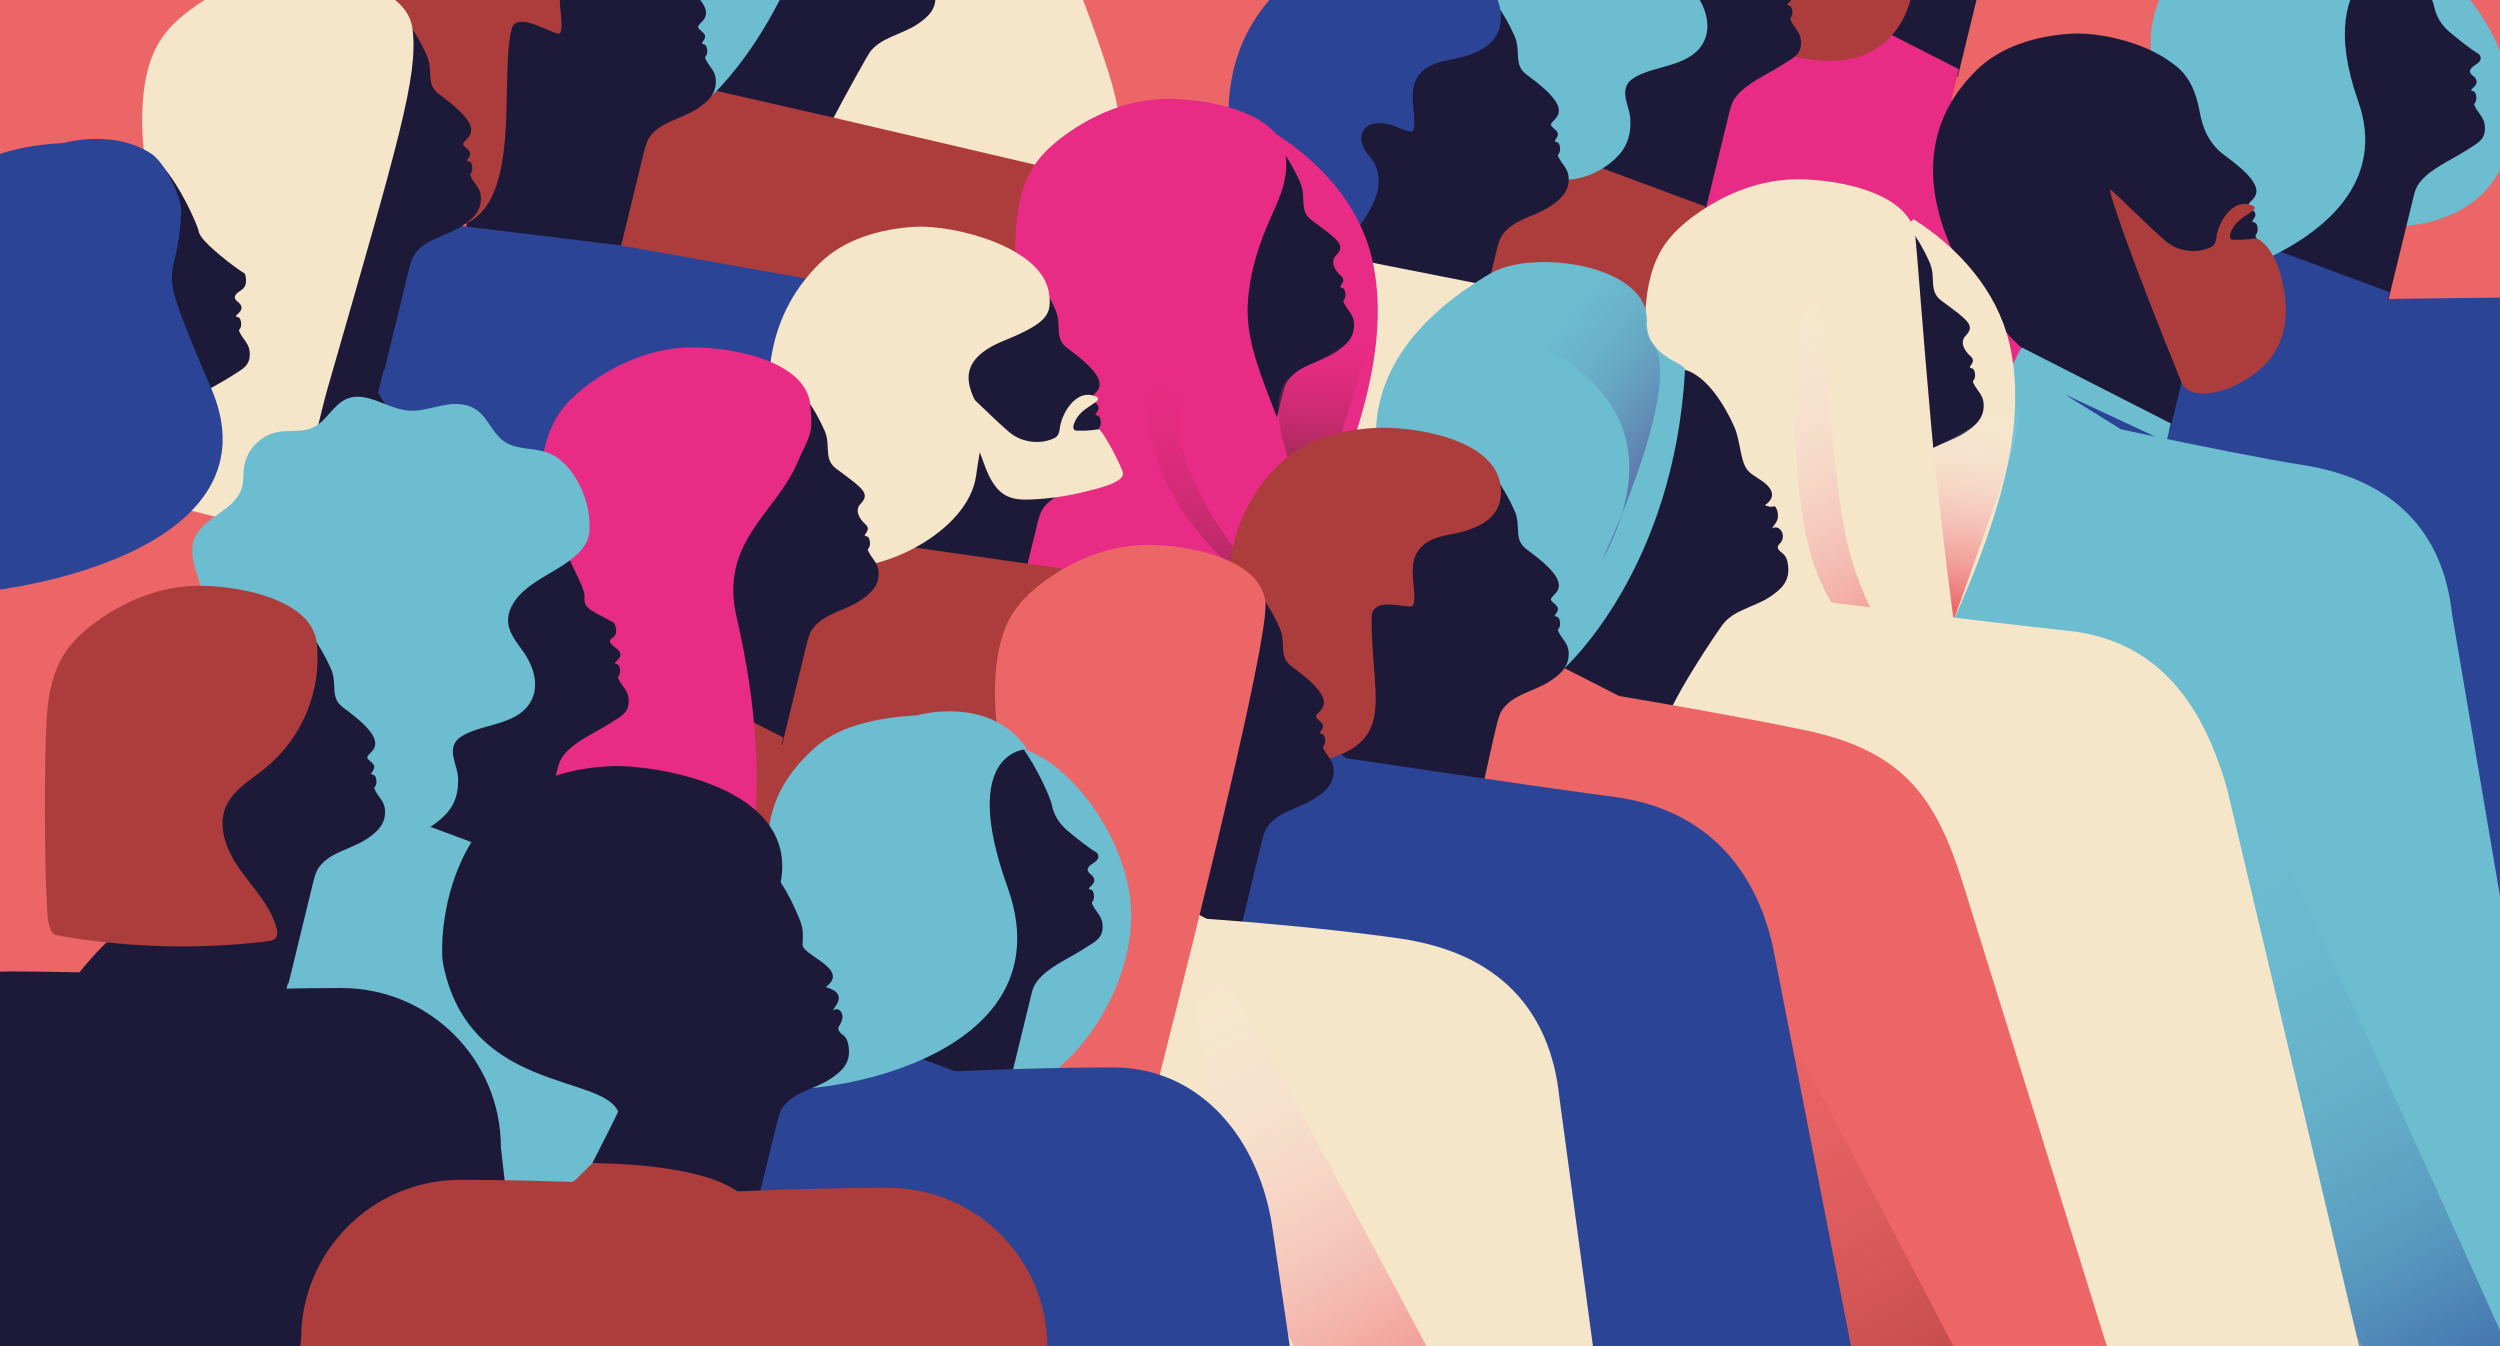
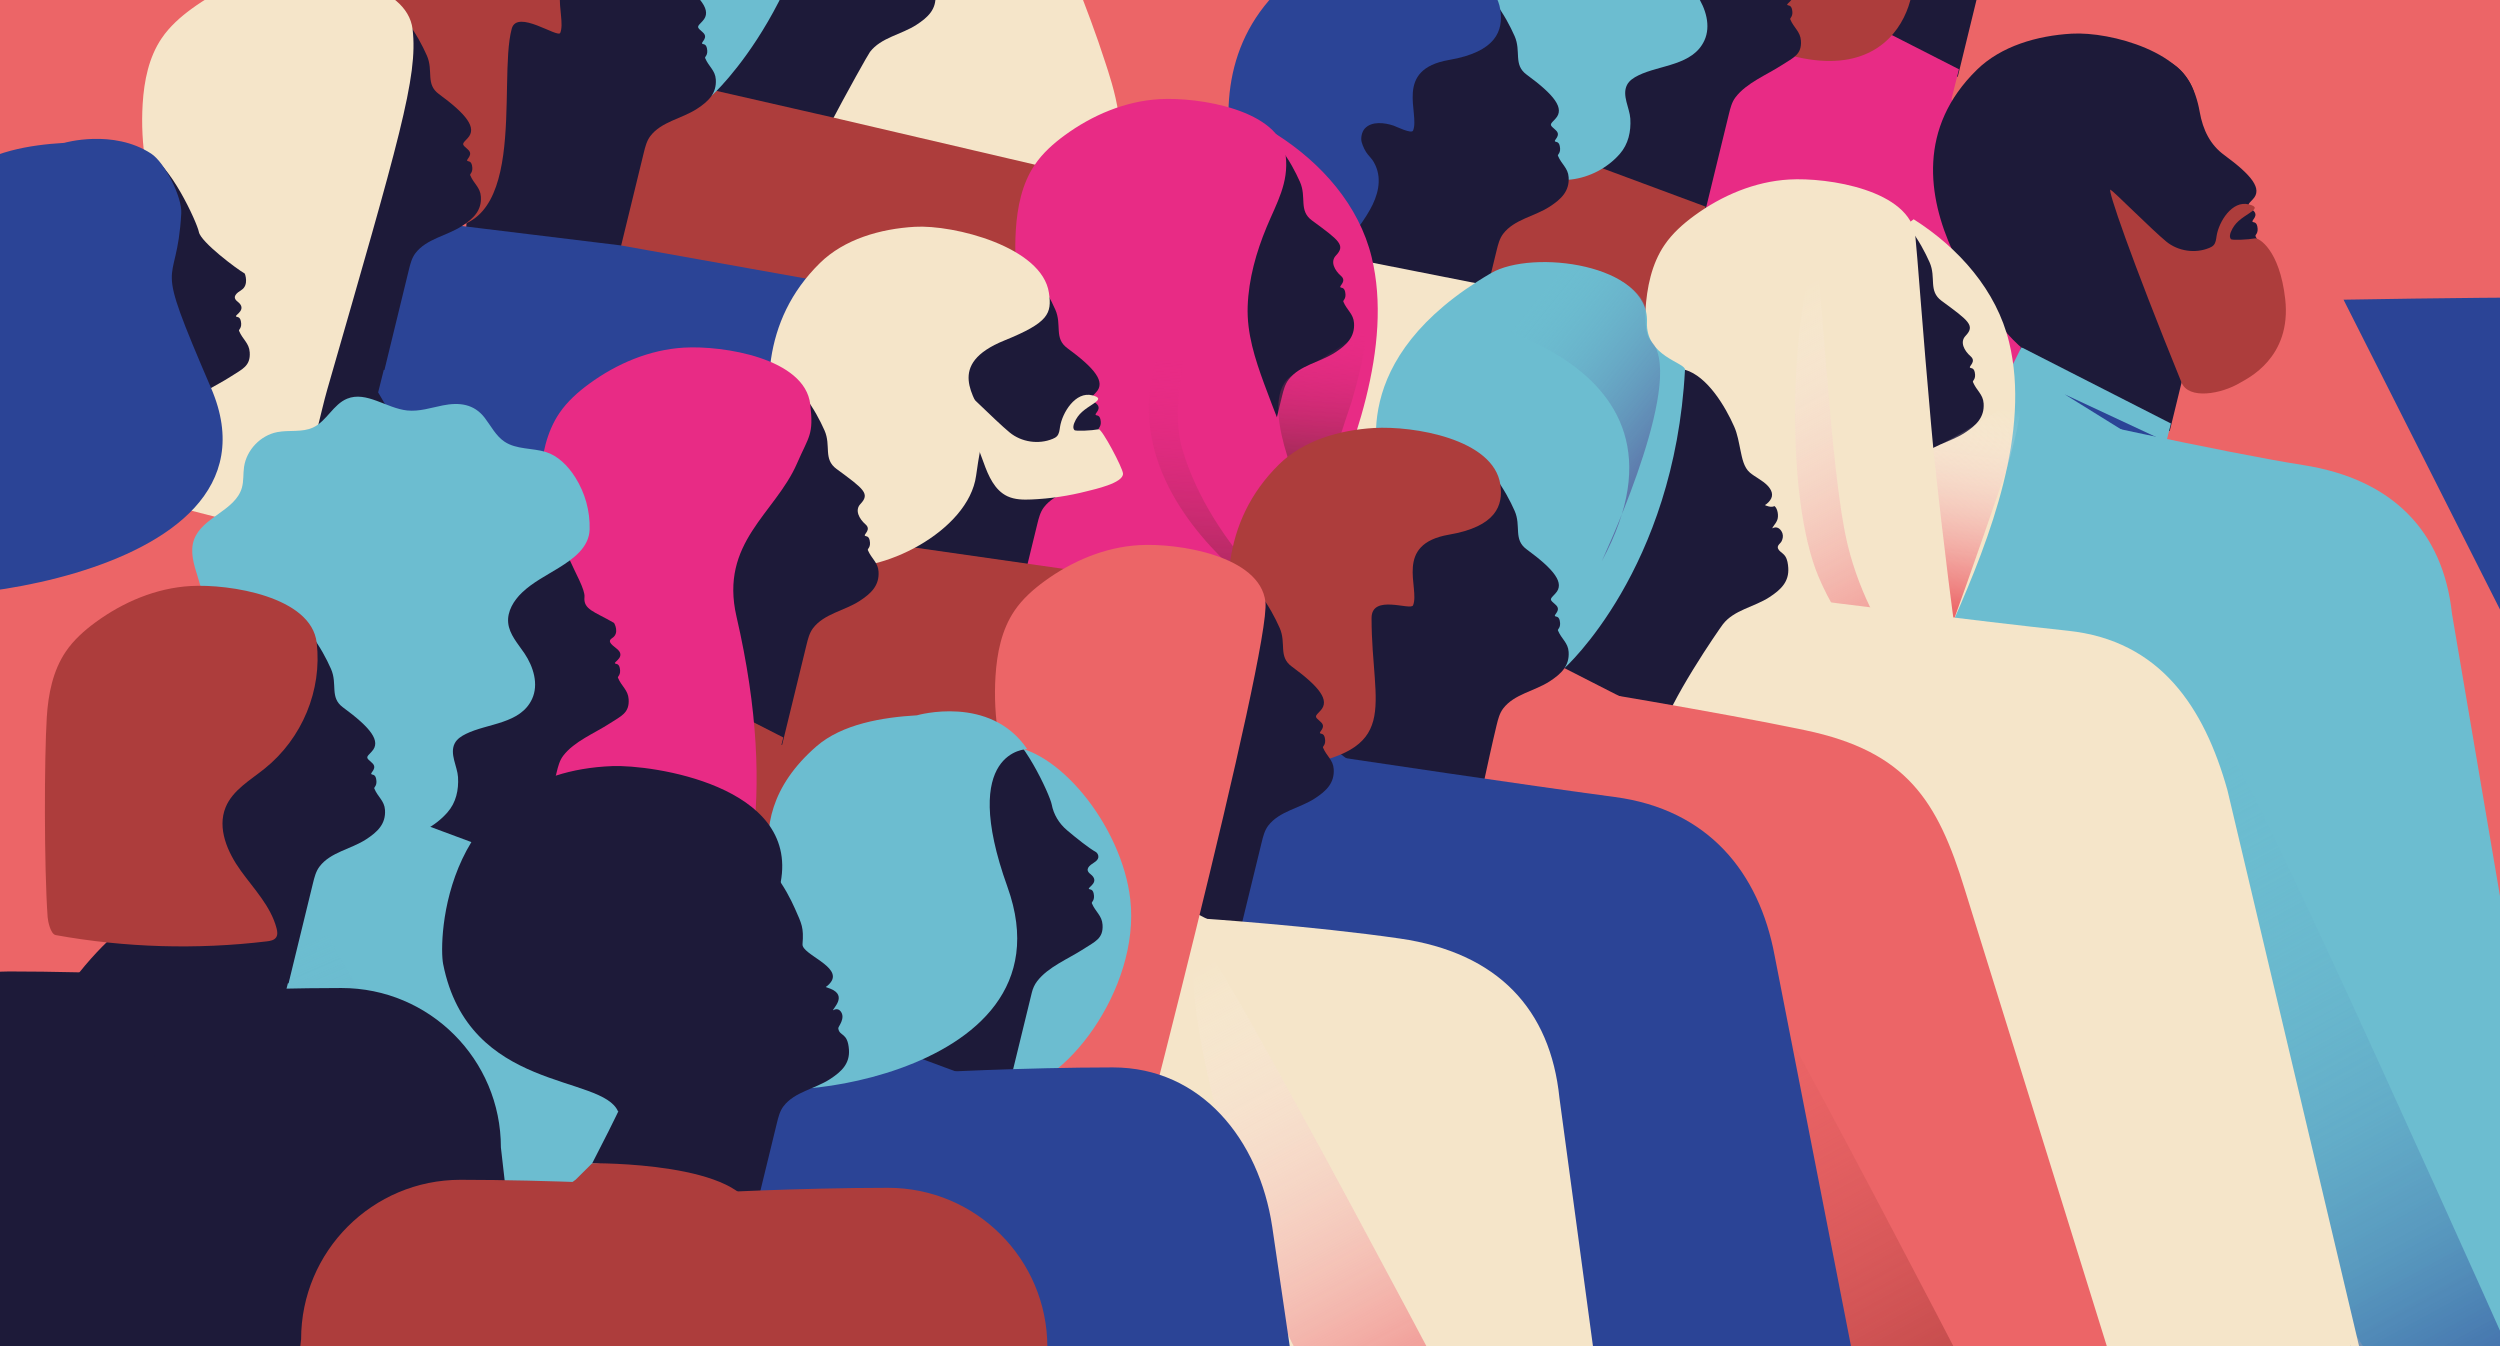
<svg xmlns="http://www.w3.org/2000/svg" xmlns:xlink="http://www.w3.org/1999/xlink" enable-background="new 0 0 2600 1400" viewBox="0 0 2600 1400">
  <clipPath id="a">
    <path d="m-3.66-4.69h2610.83v1412.01h-2610.83z" />
  </clipPath>
  <clipPath id="b">
    <path d="m-3.66-4.69h2610.83v1412.01h-2610.83z" />
  </clipPath>
  <clipPath id="c">
    <path d="m-3.66-4.69h2610.83v1412.01h-2610.83z" />
  </clipPath>
  <clipPath id="d">
    <path d="m-3.66-4.69h2610.83v1412.01h-2610.83z" />
  </clipPath>
  <clipPath id="e">
    <path d="m-3.66-4.69h2610.83v1412.01h-2610.83z" />
  </clipPath>
  <clipPath id="f">
    <path d="m-3.66-4.69h2610.83v1412.01h-2610.83z" />
  </clipPath>
  <linearGradient id="g">
    <stop offset="0" stop-color="#432918" />
    <stop offset="1" stop-color="#e82b85" stop-opacity="0" />
  </linearGradient>
  <linearGradient id="h" gradientTransform="matrix(1 0 0 -1 0 1399.276)" gradientUnits="userSpaceOnUse" x1="1362.693" x2="1377.949" xlink:href="#g" y1="843.145" y2="1059.461" />
  <linearGradient id="i" gradientTransform="matrix(1 0 0 -1 0 1399.276)" gradientUnits="userSpaceOnUse" x1="1261.84" x2="1288.208" xlink:href="#g" y1="646.086" y2="1019.949" />
  <clipPath id="j">
    <path d="m-3.66-4.69h2610.83v1412.01h-2610.83z" />
  </clipPath>
  <clipPath id="k">
-     <path d="m-3.66-4.69h2610.83v1412.01h-2610.83z" />
-   </clipPath>
+     </clipPath>
  <clipPath id="l">
    <path d="m-3.66-4.69h2610.83v1412.01h-2610.83z" />
  </clipPath>
  <clipPath id="m">
    <path d="m-3.66-4.69h2610.83v1412.01h-2610.83z" />
  </clipPath>
  <linearGradient id="n">
    <stop offset=".15" stop-color="#ec6567" />
    <stop offset=".506" stop-color="#fff" stop-opacity="0" />
  </linearGradient>
  <linearGradient id="o" gradientTransform="matrix(-.948 .317 .317 .948 -1819.74 3893.969)" gradientUnits="userSpaceOnUse" x1="-4644.831" x2="-4916.379" xlink:href="#n" y1="-1787.041" y2="-2336.625" />
  <linearGradient id="p" gradientTransform="matrix(-.574 .819 .819 .574 -868.313 3910.623)" gradientUnits="userSpaceOnUse" x1="-4203.413" x2="-4763.381" xlink:href="#n" y1="721.163" y2="-412.153" />
  <clipPath id="q">
    <path d="m-3.66-4.69h2610.83v1412.01h-2610.83z" />
  </clipPath>
  <linearGradient id="r" gradientTransform="matrix(-.703 -.712 -.712 .703 413.773 10657.105)" gradientUnits="userSpaceOnUse" x1="6227.804" x2="6521.022" y1="-8096.896" y2="-8062.781">
    <stop offset="0" stop-color="#4b267f" />
    <stop offset="1" stop-color="#6cbdd0" stop-opacity="0" />
  </linearGradient>
  <clipPath id="s">
    <path d="m-3.66-4.69h2610.83v1412.01h-2610.83z" />
  </clipPath>
  <linearGradient id="t">
    <stop offset="0" stop-color="#1d1a39" />
    <stop offset="1" stop-color="#4b267f" stop-opacity="0" />
  </linearGradient>
  <linearGradient id="u" gradientTransform="matrix(-.999 -.046 -.046 .999 5556.294 7061.676)" gradientUnits="userSpaceOnUse" x1="4211.974" x2="4581.796" xlink:href="#t" y1="-5690.211" y2="-5690.211" />
  <clipPath id="v">
    <path d="m-3.66-4.69h2610.83v1412.01h-2610.83z" />
  </clipPath>
  <clipPath id="w">
    <path d="m-3.66-4.69h2610.83v1412.01h-2610.83z" />
  </clipPath>
  <linearGradient id="x" gradientTransform="matrix(.288 .958 .958 -.288 -1893.5 -5461.265)" gradientUnits="userSpaceOnUse" x1="6814.408" x2="7371.64" y1="172.954" y2="237.787">
    <stop offset="0" stop-color="#6cbdd0" stop-opacity="0" />
    <stop offset="1" stop-color="#4b267f" />
  </linearGradient>
  <clipPath id="y">
    <path d="m-3.66-4.69h2610.83v1412.01h-2610.83z" />
  </clipPath>
  <linearGradient id="z" gradientTransform="matrix(-.948 .317 .317 .948 -1819.74 3893.969)" gradientUnits="userSpaceOnUse" x1="-3620.183" x2="-3820.95" xlink:href="#n" y1="-993.001" y2="-2202.311" />
  <clipPath id="A">
    <path d="m-3.66-4.69h2610.83v1412.01h-2610.83z" />
  </clipPath>
  <linearGradient id="B" gradientTransform="matrix(-.999 -.046 -.046 .999 5556.294 7061.676)" gradientUnits="userSpaceOnUse" x1="4480.422" x2="4945.218" xlink:href="#t" y1="-5383.343" y2="-5383.343" />
  <clipPath id="C">
    <path d="m-3.66-4.69h2610.83v1412.01h-2610.83z" />
  </clipPath>
  <clipPath id="D">
    <path d="m-3.66-4.69h2610.83v1412.01h-2610.83z" />
  </clipPath>
  <clipPath id="E">
    <path d="m-3.66-4.69h2610.83v1412.01h-2610.83z" />
  </clipPath>
  <clipPath id="F">
    <path d="m-3.66-4.69h2610.83v1412.01h-2610.83z" />
  </clipPath>
  <clipPath id="G">
    <path d="m-3.66-4.69h2610.83v1412.01h-2610.83z" />
  </clipPath>
  <clipPath id="H">
    <path d="m-3.66-4.69h2610.83v1412.01h-2610.83z" />
  </clipPath>
  <clipPath id="I">
    <path d="m-3.66-4.69h2610.83v1412.01h-2610.83z" />
  </clipPath>
  <clipPath id="J">
    <path d="m-3.66-4.69h2610.83v1412.01h-2610.83z" />
  </clipPath>
  <linearGradient id="K" gradientTransform="matrix(-.574 .819 .819 .574 -868.313 3910.623)" gradientUnits="userSpaceOnUse" x1="-3816.364" x2="-4660.404" y1="1768.808" y2="60.562">
    <stop offset=".159" stop-color="#2b4496" />
    <stop offset=".164" stop-color="#2d4898" stop-opacity=".988" />
    <stop offset=".229" stop-color="#406ba9" stop-opacity=".856" />
    <stop offset=".298" stop-color="#5089b7" stop-opacity=".716" />
    <stop offset=".37" stop-color="#5ca0c2" stop-opacity=".568" />
    <stop offset=".448" stop-color="#65b0ca" stop-opacity=".41" />
    <stop offset=".534" stop-color="#6abacf" stop-opacity=".233" />
    <stop offset=".649" stop-color="#6cbdd0" stop-opacity="0" />
  </linearGradient>
  <clipPath id="L">
    <path d="m-3.66-4.69h2610.83v1412.01h-2610.83z" />
  </clipPath>
  <clipPath id="M">
    <path d="m-3.66-4.69h2610.83v1412.01h-2610.83z" />
  </clipPath>
  <linearGradient id="N" gradientTransform="matrix(-.574 .819 .819 .574 -868.313 3910.623)" gradientUnits="userSpaceOnUse" x1="-3486.547" x2="-4262.656" y1="1279.861" y2="-290.9">
    <stop offset=".153" stop-color="#ad3d3c" />
    <stop offset=".507" stop-color="#ec6567" stop-opacity="0" />
  </linearGradient>
  <clipPath id="O">
    <path d="m-3.66-4.69h2610.83v1412.01h-2610.83z" />
  </clipPath>
  <clipPath id="P">
    <path d="m-3.66-4.69h2610.83v1412.01h-2610.83z" />
  </clipPath>
  <linearGradient id="Q" gradientTransform="matrix(-.574 .819 .819 .574 -868.313 3910.623)" gradientUnits="userSpaceOnUse" x1="-3175.645" x2="-3929.498" xlink:href="#n" y1="816.667" y2="-709.05" />
  <clipPath id="R">
    <path d="m-3.66-4.69h2610.83v1412.01h-2610.83z" />
  </clipPath>
  <clipPath id="S">
    <path d="m-3.66-4.69h2610.83v1412.01h-2610.83z" />
  </clipPath>
  <clipPath id="T">
    <path d="m-3.66-4.69h2610.83v1412.01h-2610.83z" />
  </clipPath>
  <path clip-path="url(#a)" d="m-46.58-48.84h2693.15v1497.67h-2693.15z" fill="#ec6567" />
  <g clip-path="url(#b)">
    <path d="m2080.19-247.25c7.07 16.01-1.63 29.7 12.49 40.05 28.74 21.08 40.06 35.25 29.91 45.94-6.11 6.43-6.41 5.9.27 11.75 6.05 5.3-1.51 9.97-.77 11.58.57 1.23 3.94-.34 5.06 4.97 1.58 7.49-2.52 8.65-1.89 10.16 3.74 9.01 10.5 12.64 11.12 22.32.93 14.41-7.56 22.69-19.67 30.56-15.87 10.31-36.92 13.21-48.4 28.25-3.77 4.94-5.33 11.17-6.81 17.21-8.47 34.76-16.95 69.52-25.42 104.28-51.05-6.96-102.43-11.52-153.92-13.65 33.9-108.05 67.81-216.11 101.71-324.16 6.7-21.34 15.58-57.07 45.12-48.47 23.41 6.79 42.08 38.53 51.2 59.21z" fill="#1d1a39" />
    <path d="m1869.38 17.61s-141.5 99.52-143.06 328.1v276.78h608.22l-305.01-519.36 7.77-31.1-155.5-79.3z" fill="#e82b85" />
    <path d="m1835.41-295.75c-11.74 8.6-22.79 18.44-30.97 30.49-13.46 19.82-18.31 44.28-19.8 68.2-2.64 42.43-2.85 155.35.87 207.97.26 3.62 3.41 16.01 8.47 18.73 183.41 98.45 206.27-47.77 192.44-66.95s-24.76-44.11-15.79-65.99c7.36-17.93 25.72-28.22 40.8-40.39 38.72-31.23 59.68-81.3 53.91-130.77-5.59-47.91-90.66-61.31-131.36-58.93-35.69 2.08-69.92 16.66-98.57 37.64z" fill="#ad3d3c" />
  </g>
  <g clip-path="url(#c)">
    <path d="m1119.84-322.49c7.07 16.01-1.63 29.7 12.49 40.05 28.74 21.08 35.01 25.76 24.86 36.45-6.11 6.43-1.36 15.4 5.32 21.24 6.05 5.3-1.51 9.97-.77 11.58.57 1.23 3.94-.34 5.06 4.97 1.58 7.49-2.52 8.65-1.89 10.16 3.74 9.01 10.5 12.64 11.12 22.32.93 14.41-7.56 22.69-19.67 30.56-15.87 10.31-36.92 13.21-48.4 28.25-3.77 4.94-5.33 11.17-6.81 17.21-8.47 34.76-16.95 69.52-25.42 104.28-51.05-6.98-102.43-11.54-153.91-13.67 33.9-108.05 67.81-216.11 101.71-324.16 6.7-21.34 15.58-57.07 45.12-48.47 23.4 6.81 42.07 38.55 51.19 59.23z" fill="#1d1a39" />
    <path d="m909.03-57.63s-141.5 99.52-143.06 328.1v276.78h608.22l-305-519.36 7.77-31.1-155.5-79.3z" fill="#f5e5c9" />
    <path d="m875.06-370.99c-11.74 8.6-22.79 18.44-30.97 30.49-13.46 19.82-18.31 44.28-19.8 68.2-2.64 42.43 4.46 85.43 20.59 124.77 8.6 20.96-48.11 246.87-78.92 284.87-24.04 29.65 358.35 11.23 376.62 15.54 40.73 9.61 11.85-72.56 7.2-87.11-19.36-60.5-45.27-118.68-67.16-178.26-9.59-26.11-18.2-52.66-17.19-80.81 1.02-28.39 8.9-56.3 19.76-82.41 10.41-25.01 23.1-45.78 19.81-73.99-5.59-47.91-90.66-61.31-131.36-58.93-35.7 2.08-69.93 16.66-98.58 37.64z" fill="#f5e5c9" />
    <path d="m916.65-151.58c3.45 7.82 4.77 16.33 6.52 24.64 1.65 7.81 3.38 17.71 9.79 23.12 5.79 4.88 12.94 7.92 18.25 13.4 4.21 4.35 6.79 9.91 2.79 15.34-1.06 1.44-2.28 2.78-3.71 3.87-.22.17-1.52.83-1.46 1.18.07.39 1.39.66 1.68.77 5.37 2.04 8 .22 8 .22 3.48 2.74 4.49 10.39 2.9 14.48-.91 2.33-2.41 4.38-3.91 6.38-.54.72-1.11 1.49-1.23 2.39.46-.22 1.29-.8 1.82-.8 4.12-1.28 7.61 2.41 8.76 6.11.84 2.71.31 5.45-.88 7.95-.84 1.76-2.67 2.91-3.59 4.64-1.24 2.32.41 4.55 2.15 6.08 1.91 1.67 3.93 2.97 5.3 5.17 2.17 3.49 2.75 7.83 3.02 11.85.97 14.4-7.56 22.69-19.67 30.56-15.87 10.31-36.92 13.21-48.4 28.25-3.77 4.94-82.76 146.87-91.23 181.63-51.05-6.96-56.22-120.22-107.7-122.35 46.52-89.41 80.6-167.56 114.5-275.61 6.7-21.34 15.58-57.07 45.12-48.47 23.39 6.78 42.06 38.52 51.18 59.2z" fill="#1d1a39" />
    <path d="m705.83 113.28s-141.5 99.52-143.06 328.1v276.78h608.23l-94.75-546.92-209.36-48.91-148.62-33.93z" fill="#ad3d3c" />
    <path d="m550.77-93.99c26.55 134.04 173.21 154.19 189.34 193.53 0 0 114.41-102.33 125.34-310.34.4-7.62-40.99-13.77-39.54-49.5 2.45-60.21-118.98-76.27-162.31-50.9-152.77 89.45-117.49 193.7-112.83 217.21z" fill="#6cbdd0" />
-     <path d="m688.26-64.08c7.07 16.01-1.63 29.7 12.49 40.05 28.74 21.08 40.06 35.25 29.91 45.94-6.11 6.43-6.41 5.9.27 11.75 6.05 5.3-1.51 9.97-.77 11.58.57 1.23 3.94-.34 5.06 4.97 1.58 7.49-2.52 8.65-1.89 10.16 3.74 9.01 10.5 12.64 11.12 22.32.93 14.41-7.56 22.69-19.67 30.56-15.87 10.31-36.92 13.21-48.4 28.25-3.77 4.94-5.33 11.17-6.81 17.21-8.47 34.76-16.95 69.52-25.42 104.28-51.05-6.96-107.92-21.96-159.4-24.09 15.48-293.39 73.29-205.67 107.2-313.72 6.7-21.34 15.58-57.07 45.12-48.47 23.39 6.79 42.06 38.53 51.19 59.21z" fill="#1d1a39" />
+     <path d="m688.26-64.08c7.07 16.01-1.63 29.7 12.49 40.05 28.74 21.08 40.06 35.25 29.91 45.94-6.11 6.43-6.41 5.9.27 11.75 6.05 5.3-1.51 9.97-.77 11.58.57 1.23 3.94-.34 5.06 4.97 1.58 7.49-2.52 8.65-1.89 10.16 3.74 9.01 10.5 12.64 11.12 22.32.93 14.41-7.56 22.69-19.67 30.56-15.87 10.31-36.92 13.21-48.4 28.25-3.77 4.94-5.33 11.17-6.81 17.21-8.47 34.76-16.95 69.52-25.42 104.28-51.05-6.96-107.92-21.96-159.4-24.09 15.48-293.39 73.29-205.67 107.2-313.72 6.7-21.34 15.58-57.07 45.12-48.47 23.39 6.79 42.06 38.53 51.19 59.21" fill="#1d1a39" />
    <path d="m477.44 200.78s-141.5 99.52-143.06 328.1v276.78h608.22l-59.62-507.94-237.6-42.52-164.93-20.13z" fill="#2b4496" />
    <path d="m443.48-112.58c-122.62 120.19-4.86 346.9.8 347.93 108.9 19.85 72.64-149.22 87.94-205.55 5.59-20.59 48.04 10.23 50.44 4.38 7.36-17.93-20.43-63.5 37.37-73.46 49.03-8.45 56.56-30.42 53.41-52-6.98-47.73-90.66-61.31-131.36-58.93-35.72 2.07-73.24 12.77-98.6 37.63z" fill="#ad3d3c" />
    <path d="m443.93 57.74c7.07 16.01-1.63 29.7 12.49 40.05 28.74 21.08 40.06 35.25 29.91 45.94-6.11 6.43-6.41 5.9.27 11.75 6.05 5.3-1.51 9.97-.77 11.58.57 1.23 3.94-.34 5.06 4.97 1.58 7.49-2.52 8.65-1.89 10.16 3.74 9.01 10.5 12.64 11.12 22.32.93 14.41-7.56 22.69-19.67 30.56-15.87 10.31-36.92 13.21-48.4 28.25-3.77 4.94-5.33 11.17-6.81 17.21-8.47 34.76-16.95 69.52-25.42 104.28-51.05-6.96-102.43-11.52-153.92-13.65 33.9-108.05 67.81-216.11 101.71-324.16 6.7-21.34 15.58-57.07 45.12-48.47 23.4 6.79 42.07 38.54 51.2 59.21z" fill="#1d1a39" />
    <path d="m233.11 322.6s-141.5 99.52-143.06 328.1v276.78h608.22l-305-519.36 7.77-31.1-155.5-79.3z" fill="#1d1a39" />
    <path d="m199.15 9.24c-11.74 8.6-22.79 18.44-30.97 30.49-13.46 19.82-18.31 44.28-19.8 68.2-2.64 42.43 4.46 85.43 20.58 124.76 12.02 29.31-2.23 63.08-21.65 85.52-1.15 1.32-2.05 2.86-2.44 4.57-1.76 7.68-39.85 367.96-33.37 369.13 72.34 13.06 152.06 9.44 171.03-61.57 44.1-165.1 51.22-202.31 57.76-225.03 75.01-260.88 94.58-325.3 88.81-374.77-5.59-47.91-90.66-61.31-131.36-58.93-35.71 2.08-69.95 16.65-98.59 37.63z" fill="#f5e5c9" />
    <path d="m206.82 241.24c1.96 10.53 39.76 38.78 47.62 43.19.4.23 4.62 12.07-3.32 17.13-4.8 3.06-10.47 7.14-4.01 12.15 10.32 8.01-2.43 13.64-1.69 15.24.57 1.23 3.94-.34 5.06 4.97 1.58 7.49-2.52 8.65-1.89 10.16 3.74 9.01 10.5 12.64 11.12 22.32.93 14.41-7.68 17.39-19.79 25.26-15.85 10.3-36.76 18.49-48.26 33.51-2.66 3.47-4.46 7.51-5.5 11.76l-26.76 109.76c-51.05-6.96-102.43-11.52-153.92-13.65 33.91-108.05 67.82-216.11 101.72-324.16 6.7-21.34 15.58-57.07 45.12-48.47 23.4 6.81 52.72 71.27 54.5 80.83z" fill="#1d1a39" />
    <path d="m-7.3 484.5s-141.5 99.52-143.06 328.1v276.78l594.63-23.14-144.9-499.56-39.61-19.98-253.44-65.11z" fill="#ec6567" />
    <path d="m-37.92 180.92c-95.08 82.89-28.48 174.58-12.35 213.92 8.6 20.96-31.11 176.38-61.92 214.38-24.04 29.65 421.73 3.38 331.7-205.69-62.8-145.84-35.71-96.42-30.98-181.83.93-16.74-17.22-52.69-31.24-61.87-39.71-25.99-90.61-11.23-90.61-11.23-35.72 2.08-77.83 8.98-104.6 32.32z" fill="#2b4496" />
  </g>
  <g clip-path="url(#d)">
    <path d="m1810.51-104.94c7.07 16.01 17.31 33.54 16.54 40.97-1.36 13.08 9.94 15.03 30.64 26.97.4.23 6.12 10.74-1.82 15.8-4.8 3.06-1.95 5.91 4.51 10.91 10.32 8.01-2.43 13.64-1.69 15.24.57 1.23 3.94-.34 5.06 4.97 1.58 7.49-2.52 8.65-1.89 10.16 3.74 9.01 10.5 12.64 11.12 22.32.93 14.41-7.68 17.39-19.79 25.26-15.87 10.31-36.8 18.5-48.28 33.54-3.77 4.94-5.33 11.17-6.81 17.21-8.47 34.76-16.95 69.52-25.42 104.28-51.05-6.96-102.43-11.52-153.92-13.65 33.9-108.05 67.81-216.11 101.71-324.16 6.7-21.34 15.58-57.07 45.12-48.47 23.4 6.82 35.79 37.98 44.92 58.65z" fill="#1d1a39" />
    <path d="m1605.97 160.5s-141.5 99.52-143.06 328.1v276.78l594.63-23.14-291.41-496.21 7.77-31.1-154.32-57.33z" fill="#ad3d3c" />
    <path d="m1817.5-188.29c-7.97-12.68-18.61-22.72-30.64-26.41-14.21-4.36-30.58-2.48-42.95-10.73-8.98-5.99-14.02-16.18-20.57-24.77-11.15-14.61-26.55-16.36-43.64-12.97-12.25 2.43-24.49 6.57-36.92 5.29-21.59-2.22-42.47-20.46-62.57-12.27-14.44 5.88-21.28 23.34-35.39 29.95-11.45 5.36-24.98 2.39-37.38 4.82-17.45 3.41-31.93 18.65-34.45 36.25-1.03 7.18-.26 14.62-2.24 21.6-6.84 23.97-41.3 30.47-49.75 53.92-9.04 25.08 17.23 53.35 7.06 77.99-5.34 12.93-19.94 21.74-21.08 35.69-1.02 12.44 9.3 22.77 19.62 29.81s22.17 13.52 27.2 24.95c6.91 15.71-1.62 35.41 6.56 50.49 6.38 11.76 20.7 16.5 33.89 18.79 13.18 2.29 27.34 3.46 37.99 11.55 11.61 8.81 16.67 24.12 27.87 33.44 20.97 17.45 45.51 30.89 73.73 27.61 19.28-2.24 37.79-11.92 50.62-26.5 9.06-10.29 11.86-23.38 11.07-36.77-.65-11.11-9.01-24.23-3.43-35.13 2.37-4.63 7.07-7.57 11.73-9.87 22.42-11.06 56.73-10.21 68.73-36.34 6.99-15.2 1.41-33.45-7.91-47.34-6.78-10.1-15.78-19.7-16.95-31.81-1.15-11.92 5.81-23.26 14.48-31.52 11.18-10.64 25.22-17.63 38.33-25.78 14.91-9.27 31.38-21.08 31.89-39.86.5-19.13-4.7-37.85-14.9-54.08z" fill="#6cbdd0" />
  </g>
  <g clip-path="url(#e)">
    <path d="m1575.2 37.56c7.07 16.01-1.63 29.7 12.49 40.05 28.74 21.08 40.06 35.25 29.91 45.94-6.11 6.43-6.41 5.9.27 11.75 6.05 5.3-1.51 9.97-.77 11.58.57 1.23 3.94-.34 5.06 4.97 1.58 7.49-2.52 8.65-1.89 10.16 3.74 9.01 10.5 12.64 11.12 22.32.93 14.41-7.56 22.69-19.67 30.56-15.87 10.31-36.92 13.21-48.4 28.25-3.77 4.94-5.33 11.17-6.81 17.21-8.47 34.76-16.95 69.52-25.42 104.28-51.05-6.96-107.92-21.96-159.4-24.09 15.48-293.39 73.29-205.67 107.2-313.72 6.7-21.34 15.58-57.07 45.12-48.47 23.4 6.8 42.07 38.54 51.19 59.21z" fill="#1d1a39" />
    <path d="m1364.39 302.42s-141.5 99.52-143.06 328.1v276.78h608.22l-305.01-519.36 97.27-76.28-232.48-45.92z" fill="#f5e5c9" />
    <path d="m1330.42-10.93c-122.62 120.19 5.9 319.02 10.4 315.43 30.64-24.39 64.52-51.7 84-86.47 7.93-14.15 12.67-30.74 5.58-46.18-2.43-5.28-3.96-6.6-7.68-10.97-2.91-3.42-5.29-8.61-6.55-12.92s.1-10.83 3.1-14.17c7.3-8.1 20.98-6.2 30.09-3.13 2.32.78 18.7 8.88 20.22 5.15 7.36-17.93-20.43-63.5 37.37-73.46 49.03-8.45 56.56-30.42 53.41-52-6.98-47.73-90.66-61.31-131.36-58.93-35.69 2.09-73.22 12.79-98.58 37.65z" fill="#2b4496" />
  </g>
  <g clip-path="url(#f)">
    <path d="m1327.25 139.55c46.97 29.85 86.13 73.84 99.28 127.92 22.5 92.49-19.16 202.08-57.67 289.13-8.66 19.56-17.36 39.21-28.85 57.25-3.21 5.05-7.41 10.43-13.37 10.99-8.13.76-13.8-7.6-17.56-14.85-12.42-23.94-24.83-47.88-37.25-71.82-11.07-21.34-22.22-42.88-28.4-66.11-7.47-28.1-7.39-57.56-10.02-86.53-5.68-62.68-23.07-131.01 9.53-184.85" fill="#e82b85" />
    <path d="m1352 189.26c7.07 16.01-1.63 29.7 12.49 40.05 28.74 21.08 35.01 25.76 24.86 36.45-6.11 6.43-1.36 15.4 5.32 21.24 6.05 5.3-1.51 9.97-.77 11.58.57 1.23 3.94-.34 5.06 4.97 1.58 7.49-2.52 8.65-1.89 10.16 3.74 9.01 10.5 12.64 11.12 22.32.93 14.41-7.56 22.69-19.67 30.56-15.87 10.31-36.92 13.21-48.4 28.25-3.77 4.94-5.33 11.17-6.81 17.21-8.47 34.76-16.95 69.52-25.42 104.28-51.05-6.96-102.43-11.52-153.92-13.65 33.9-108.05 67.81-216.11 101.71-324.16 6.7-21.34 15.58-57.07 45.12-48.47 23.41 6.79 42.07 38.53 51.2 59.21z" fill="#1d1a39" />
    <path d="m1141.18 454.11s-141.5 99.52-143.06 328.1v276.79h608.22l-305.01-519.36 7.77-31.1-155.5-79.3z" fill="#e82b85" />
    <path d="m1107.22 140.76c-11.74 8.6-22.79 18.44-30.97 30.49-13.46 19.82-18.31 44.28-19.8 68.2-2.64 42.43 4.46 85.43 20.59 124.77 8.6 20.96-48.11 246.87-78.92 284.87-24.04 29.65 358.35 11.23 376.62 15.54 40.73 9.61 11.85-72.56 7.2-87.11-19.36-60.5-45.27-118.68-67.16-178.26-9.59-26.11-18.2-52.66-17.19-80.81 1.02-28.39 8.9-56.3 19.76-82.41 10.41-25.01 23.1-45.78 19.81-73.99-5.59-47.91-90.66-61.31-131.36-58.93-35.7 2.08-69.93 16.65-98.58 37.64z" fill="#e82b85" />
    <path d="m1344.57 389.98c17.62-10.33 9.75-2.59 69.46-43.03 16.4-11.11-8.52 71.36-8.52 71.36-36.29 106.2-33.8 128.94-33.8 128.94l-14.91-27.51c-.01.01-52.32-106.25-12.23-129.76z" fill="url(#h)" />
    <path d="m1252.51 287.89c4.83-5.65-41.7 114.32-23.21 178.18 30.82 106.44 130.55 182.63 130.55 182.63s-283.57-154.73-107.34-360.81z" fill="url(#i)" />
  </g>
  <g clip-path="url(#j)">
    <path d="m1097.53 322.02c7.07 16.01-1.63 29.7 12.49 40.05 28.74 21.08 40.06 35.25 29.91 45.94-6.11 6.43-6.41 5.9.27 11.75 6.05 5.3-1.51 9.97-.77 11.58.57 1.23 3.94-.34 5.06 4.97 1.58 7.49-2.52 8.65-1.89 10.16 3.74 9.01 10.5 12.64 11.12 22.32.93 14.41-7.56 22.69-19.67 30.56-15.87 10.31-36.92 13.21-48.4 28.25-3.77 4.94-5.33 11.17-6.81 17.21-8.47 34.76-16.95 69.52-25.42 104.28-51.05-6.96-107.92-21.96-159.4-24.09 15.48-293.39 73.29-205.67 107.2-313.72 6.7-21.34 15.58-57.07 45.12-48.47 23.4 6.8 42.07 38.54 51.19 59.21z" fill="#1d1a39" />
    <path d="m886.72 586.88s-141.5 99.52-143.06 328.1v276.78h608.22l-305.01-519.36 117.18-72.51-264.9-37.89z" fill="#ad3d3c" />
    <path d="m852.75 273.53c-122.62 120.19 4.74 314.41 10.4 315.43 52.98 9.57 144.11-36.44 152-94.28 5.72-41.96 11.28-52.5 8.75-58.3-10.46-23.96-40.33-57.55 20.67-82.28 46.11-18.69 49.47-27.98 46.31-49.56-6.98-47.73-98.85-71.04-139.55-68.66-35.7 2.09-73.22 12.79-98.58 37.65z" fill="#f5e5c9" />
  </g>
  <g clip-path="url(#k)">
-     <path d="m2613.16 117.87c0 87.47-66.45 117.48-124.68 117.48s-111.97-43.99-111.97-131.46 47.22-157.12 105.43-158.37c53.95-1.16 131.22 84.88 131.22 172.35z" fill="#6cbdd0" />
    <path d="m2531.4 6.21c1.96 10.53 7.75 19.97 15.94 26.88 9.97 8.41 22.51 18.47 30.37 22.88.4.23 5.93 5.51-2.01 10.56-4.8 3.06-10.47 7.14-4.01 12.15 10.32 8.01-2.43 13.64-1.69 15.24.57 1.23 3.94-.34 5.06 4.97 1.58 7.49-2.52 8.65-1.89 10.16 3.74 9.01 10.5 12.64 11.12 22.32.93 14.41-7.68 17.39-19.79 25.26-15.85 10.3-36.76 18.49-48.26 33.51-2.66 3.47-4.46 7.51-5.5 11.76l-26.76 109.76c-51.05-6.96-102.43-11.52-153.92-13.65 33.9-108.05 67.81-216.11 101.71-324.16 6.7-21.34 15.58-57.07 45.12-48.47 23.42 6.81 52.74 71.27 54.51 80.83z" fill="#1d1a39" />
    <path d="m2317.29 249.47s-141.5 99.52-143.06 328.1l253.29 856.56 679.95 14.7-630.02-1113.84 7.77-31.1-154.32-57.33z" fill="#2b4496" />
    <path d="m2286.67-54.11c-95.09 82.89-28.49 174.59-12.36 213.92 8.6 20.96-19.24 94.21-50.06 132.21-24.04 29.65 286.7-21.4 228.26-186.78-50.57-143.12 53.43-156.54 53.43-156.54-38.72-57.17-114.7-35.14-114.7-35.14-35.69 2.09-77.8 9-104.57 32.33z" fill="#6cbdd0" />
  </g>
  <g clip-path="url(#l)">
    <path d="m2287.62 115.99c3.47 19.84 11.41 34.86 25.52 45.21 28.74 21.08 40.06 35.25 29.91 45.94-6.11 6.43-6.41 5.9.27 11.75 6.05 5.3-1.51 9.97-.77 11.58.57 1.23 3.94-.34 5.06 4.97 1.58 7.49-2.52 8.65-1.89 10.16 3.74 9.01 10.5 12.64 11.12 22.32.93 14.41-7.56 22.69-19.67 30.56-15.87 10.31-36.92 13.21-48.4 28.25-3.77 4.94-5.33 11.17-6.81 17.21-8.47 34.76-16.95 69.52-25.42 104.28-51.05-6.96-107.92-21.96-159.4-24.09 15.48-293.39 73.29-205.67 107.2-313.72 6.7-21.34 15.58-57.07 45.12-48.47 23.4 6.79 34.27 31.79 38.16 54.05z" fill="#1d1a39" />
    <path d="m2089.84 386.01s-141.5 99.52-143.06 328.1l276.15 760.92h606.66l-579.59-1003.5 7.77-31.1-155.5-79.3z" fill="#6cbdd0" />
    <path d="m2055.87 72.65c-122.62 120.19 40.75 287.46 46.41 288.48 52.98 9.57 49.6-33.22 49.6-128.47 0-25.39 40.77-7.41 43.17-13.26 7.36-17.93-20.43-63.5 37.37-73.46 49.03-8.45 54-21.81 50.84-43.39-6.98-47.73-88.09-69.92-128.79-67.54-35.71 2.09-73.24 12.79-98.6 37.64z" fill="#1d1a39" />
  </g>
  <g clip-path="url(#m)">
    <path d="m1990.22 228.05c46.97 29.85 86.13 73.84 99.28 127.92 22.5 92.49-19.16 202.08-57.67 289.13-8.66 19.56-17.36 39.21-28.85 57.25-3.21 5.05-7.41 10.43-13.37 10.99-8.13.76-13.8-7.6-17.56-14.85-12.42-23.94-24.83-47.88-37.25-71.82-11.07-21.34-22.22-42.88-28.4-66.11-7.47-28.1-7.39-57.56-10.02-86.53-5.68-62.68-23.07-131.01 9.53-184.85" fill="#f5e5c9" />
    <path d="m2006.79 272.84c7.07 16.01-1.63 29.7 12.49 40.05 28.74 21.08 35.01 25.76 24.86 36.45-6.11 6.43-1.36 15.4 5.32 21.24 6.05 5.3-1.51 9.97-.77 11.58.57 1.23 3.94-.34 5.06 4.97 1.58 7.49-2.52 8.65-1.89 10.16 3.74 9.01 10.5 12.64 11.12 22.32.93 14.41-7.56 22.69-19.67 30.56-15.87 10.31-36.92 13.21-48.4 28.25-3.77 4.94-5.33 11.17-6.81 17.21-8.47 34.76-16.95 69.52-25.42 104.28-51.05-6.96-102.43-11.52-153.92-13.65 33.9-108.05 67.81-216.11 101.71-324.16 6.7-21.34 15.58-57.07 45.12-48.47 23.4 6.8 42.07 38.54 51.2 59.21z" fill="#1d1a39" />
    <path d="m1795.97 537.7s-141.5 99.52-143.06 328.1l190.16 609.23h662.88l-549.82-851.81 7.77-31.1-155.5-79.3z" fill="#f5e5c9" />
    <path d="m1762.01 224.34c-11.74 8.6-22.79 18.44-30.97 30.49-13.46 19.82-18.31 44.28-19.8 68.2-2.64 42.43 4.46 85.43 20.59 124.77 8.6 20.96-48.11 246.87-78.92 284.87-24.04 29.65 358.35 11.23 376.62 15.54 40.73 9.61 11.85-72.56 7.2-87.11-19.36-60.5-41.48-387.26-44.77-415.47-5.59-47.91-90.66-61.31-131.36-58.93-35.71 2.09-69.94 16.66-98.59 37.64z" fill="#f5e5c9" />
    <path d="m2010.58 465.86s25.54-10.44 85.24-50.88c16.4-11.11-8.52 71.36-8.52 71.36-36.29 106.2-55.47 158.75-55.47 158.75s-9.51-68.08-21.25-179.23z" fill="url(#o)" />
    <path d="m1891.31 599.9c-34.98-82.99-28.62-264.43-4.66-332.43 6.58-18.68 15.01 217.2 34.92 299.21 26.48 109.06 107.96 181.53 107.96 181.53s-94.8-45.31-138.22-148.31z" fill="url(#p)" />
  </g>
  <g clip-path="url(#q)">
    <path d="m1803.59 443.76c3.45 7.82 4.77 16.33 6.52 24.64 1.65 7.81 3.38 17.71 9.79 23.12 5.79 4.88 12.94 7.92 18.25 13.4 4.21 4.35 6.79 9.91 2.79 15.34-1.06 1.44-2.28 2.78-3.71 3.87-.22.17-1.52.83-1.46 1.18.07.39 1.39.66 1.68.77 5.37 2.04 8 .22 8 .22 3.48 2.74 4.49 10.39 2.9 14.48-.91 2.33-2.41 4.38-3.91 6.38-.54.72-1.11 1.49-1.23 2.39.46-.22 1.29-.8 1.82-.8 4.12-1.28 7.61 2.41 8.76 6.11.84 2.71.31 5.45-.88 7.95-.84 1.76-2.67 2.91-3.59 4.64-1.24 2.32.41 4.55 2.15 6.08 1.91 1.67 3.93 2.97 5.3 5.17 2.17 3.49 2.75 7.83 3.02 11.85.97 14.4-7.56 22.69-19.67 30.56-15.87 10.31-36.92 13.21-48.4 28.25-3.77 4.94-56.72 81.3-65.19 116.06-51.05-6.96-82.26-54.64-133.74-56.77 46.52-89.41 80.6-167.56 114.5-275.62 6.7-21.34 15.58-57.07 45.12-48.47 23.39 6.78 42.06 38.52 51.18 59.2z" fill="#1d1a39" />
    <path d="m1592.78 708.61s-141.5 99.52-143.06 328.1v276.78l850.25 274.75-547.03-794.11c4.55-18.2-4.07-37.14-20.78-45.66l-126.94-64.74z" fill="#ec6567" />
    <path d="m1437.71 501.34c26.56 134.04 173.21 154.2 189.34 193.53 0 0 114.41-102.33 125.34-310.34.4-7.62-40.99-13.77-39.54-49.5 2.45-60.21-118.98-76.27-162.31-50.9-152.77 89.46-117.48 193.71-112.83 217.21z" fill="#6cbdd0" />
    <path d="m1501.58 318.24c87.51-82.02 210.59-31.07 209.67 4.78-.83 32.34 6.15 29.23 10.51 38.1 25.21 51.4-57.83 226-55.73 222.11 118.58-219.11-172.47-258.02-172.47-258.02z" fill="url(#r)" />
  </g>
  <g clip-path="url(#s)">
    <path d="m1575.2 531.25c7.07 16.01-1.63 29.7 12.49 40.05 28.74 21.08 40.06 35.25 29.91 45.94-6.11 6.43-6.41 5.9.27 11.75 6.05 5.3-1.51 9.97-.77 11.58.57 1.23 3.94-.34 5.06 4.97 1.58 7.49-2.52 8.65-1.89 10.16 3.74 9.01 10.5 12.64 11.12 22.32.93 14.41-7.56 22.69-19.67 30.56-15.87 10.31-36.92 13.21-48.4 28.25-3.77 4.94-5.33 11.17-6.81 17.21-8.47 34.76-22.6 104.27-31.07 139.02-51.05-6.96-102.27-56.71-153.75-58.84 15.48-293.39 73.29-205.67 107.2-313.72 6.7-21.34 15.58-57.07 45.12-48.47 23.4 6.8 42.07 38.55 51.19 59.22z" fill="#1d1a39" />
    <path d="m1364.39 796.11s-141.5 99.52-143.06 328.1v276.78l714.57 98.8-411.35-618.16-147.72-110.4z" fill="#2b4496" />
    <path d="m1330.42 482.75c-122.62 120.19 4.72 316.29 10.4 315.43 118.94-17.99 85.6-60.17 85.6-155.42 0-25.39 40.77-7.41 43.17-13.26 7.36-17.93-20.43-63.5 37.37-73.46 49.03-8.45 56.56-30.42 53.41-52-6.98-47.73-90.66-61.31-131.36-58.93-35.7 2.09-73.23 12.79-98.59 37.64z" fill="#ad3d3c" />
    <path d="m1269.18 935.6c245.08 272.34 332.35 447.62 332.35 447.62s-115.39 16.78-351.58 16.78c-42.34 0 19.23-464.4 19.23-464.4z" fill="url(#u)" />
  </g>
  <g clip-path="url(#v)">
    <path d="m857.5 447.66c7.07 16.01-1.63 29.7 12.49 40.05 28.74 21.08 35.01 25.76 24.86 36.45-6.11 6.43-1.36 15.4 5.32 21.24 6.05 5.3-1.51 9.97-.77 11.58.57 1.23 3.94-.34 5.06 4.97 1.58 7.49-2.52 8.65-1.89 10.16 3.74 9.01 10.5 12.64 11.12 22.32.93 14.41-7.56 22.69-19.67 30.56-15.87 10.31-36.92 13.21-48.4 28.25-3.77 4.94-5.33 11.17-6.81 17.21-8.47 34.76-16.95 69.52-25.42 104.28-51.05-6.96-102.43-11.52-153.92-13.65 33.9-108.05 67.81-216.11 101.71-324.16 6.7-21.34 15.58-57.07 45.12-48.47 23.41 6.8 42.08 38.54 51.2 59.21z" fill="#1d1a39" />
    <path d="m646.69 712.52s-141.5 99.52-143.06 328.1v276.78h608.22l-305-519.35 7.77-31.1-155.5-79.3z" fill="#ad3d3c" />
    <path d="m612.72 399.17c-11.74 8.6-22.79 18.44-30.97 30.49-13.46 19.82-18.31 44.28-19.8 68.2-2.64 42.43 4.46 85.43 20.59 124.77 8.6 20.96-48.11 246.87-78.92 284.87-24.04 29.65 137.92 271.51 133.96 253.16-10.75-49.78 218.17-130.75 128.38-519.4-17.83-77.16 40.34-107.27 62.96-159.35 12.41-28.57 17.47-29.48 13.74-61.45-5.59-47.91-90.66-61.31-131.36-58.93-35.7 2.08-69.93 16.65-98.58 37.64z" fill="#e82b85" />
  </g>
  <g clip-path="url(#w)">
    <path d="m591.32 579.85c7.07 16.01 17.31 33.54 16.54 40.97-1.36 13.08 9.94 15.03 30.64 26.97.4.23 6.12 10.74-1.82 15.8-4.8 3.06-1.95 5.91 4.51 10.91 10.32 8.01-2.43 13.64-1.69 15.24.57 1.23 3.94-.34 5.06 4.97 1.58 7.49-2.52 8.65-1.89 10.16 3.74 9.01 10.5 12.64 11.12 22.32.93 14.41-7.68 17.39-19.79 25.26-15.87 10.31-36.8 18.5-48.28 33.54-3.77 4.94-5.33 11.17-6.81 17.21-8.47 34.76-16.95 69.52-25.42 104.28-51.05-6.96-102.43-11.52-153.92-13.65 33.9-108.05 67.81-216.11 101.71-324.16 6.7-21.34 15.58-57.07 45.12-48.47 23.4 6.82 35.8 37.98 44.92 58.65z" fill="#1d1a39" />
    <path d="m386.78 845.29s-141.5 99.52-143.06 328.1v276.78l594.63-23.14-291.41-496.21 7.77-31.1-154.31-57.33z" fill="#6cbdd0" />
    <path d="m598.31 496.5c-7.97-12.68-18.61-22.72-30.64-26.41-14.21-4.36-30.58-2.48-42.95-10.73-8.98-5.99-14.02-16.18-20.57-24.77-11.15-14.61-26.55-16.36-43.64-12.97-12.25 2.43-24.49 6.57-36.92 5.29-21.59-2.22-42.47-20.46-62.57-12.27-14.44 5.88-21.28 23.34-35.39 29.95-11.45 5.36-24.98 2.39-37.38 4.82-17.45 3.41-31.93 18.65-34.45 36.25-1.03 7.18-.26 14.62-2.24 21.6-6.84 23.97-41.3 30.47-49.75 53.92-9.04 25.08 17.23 53.35 7.06 77.99-5.34 12.93-19.94 21.74-21.08 35.69-1.02 12.44 9.3 22.77 19.62 29.8s22.17 13.52 27.2 24.95c6.91 15.71-1.62 35.41 6.56 50.49 6.38 11.76 20.7 16.5 33.89 18.79 13.18 2.29 27.34 3.46 37.99 11.55 11.61 8.81 16.67 24.12 27.87 33.44 20.97 17.45 45.51 30.89 73.73 27.61 19.28-2.24 37.79-11.92 50.62-26.5 9.06-10.29 11.86-23.38 11.07-36.77-.65-11.11-9.01-24.23-3.43-35.13 2.37-4.63 7.07-7.57 11.73-9.87 22.42-11.06 56.73-10.21 68.73-36.34 6.99-15.2 1.41-33.45-7.91-47.34-6.78-10.1-15.78-19.7-16.95-31.81-1.15-11.92 5.81-23.26 14.48-31.52 11.18-10.64 25.22-17.63 38.33-25.78 14.91-9.27 31.38-21.08 31.89-39.86.51-19.12-4.7-37.84-14.9-54.07z" fill="#6cbdd0" />
    <path d="m432.9 1463.36c-115.71 31.57-171.35 124.26-196.04 54.26 0 0 20.76-185.17 14.01-192.38-38.1-40.71 64.08-401.66 66.08-397.72 100.73 197.79 306.28 480.32 306.28 480.32z" fill="url(#x)" />
  </g>
  <g clip-path="url(#y)">
    <path d="m1330.87 653.08c7.07 16.01-1.63 29.7 12.49 40.05 28.74 21.08 40.06 35.25 29.91 45.94-6.11 6.43-6.41 5.9.27 11.75 6.05 5.3-1.51 9.97-.77 11.58.57 1.23 3.94-.34 5.06 4.97 1.58 7.49-2.52 8.65-1.89 10.16 3.74 9.01 10.5 12.64 11.12 22.32.93 14.41-7.56 22.69-19.67 30.56-15.87 10.31-36.92 13.21-48.4 28.25-3.77 4.94-5.33 11.17-6.81 17.21-8.47 34.76-16.95 69.52-25.42 104.28-51.05-6.96-102.43-11.52-153.92-13.65 33.9-108.05 67.81-216.11 101.71-324.16 6.7-21.34 15.58-57.07 45.12-48.47 23.41 6.79 42.08 38.53 51.2 59.21z" fill="#1d1a39" />
    <path d="m1120.06 917.94s-141.5 99.52-143.06 328.1v276.78h608.22l-305.01-519.36 7.77-31.1-155.5-79.3z" fill="#f5e5c9" />
    <path d="m1146.72 1522.82s5.79-432.73-21.75-492.73l234.88 492.73s-191.93 0-213.13 0z" fill="url(#z)" />
    <path d="m1086.09 604.58c-11.74 8.6-22.79 18.44-30.97 30.49-13.46 19.82-18.31 44.28-19.8 68.2-2.64 42.43 4.46 85.43 20.58 124.76 12.02 29.31-2.23 63.08-21.65 85.52-1.15 1.32-2.05 2.86-2.44 4.57-1.76 7.68-39.85 367.96-33.37 369.13 72.34 13.06 115.43 183.77 134.4 112.76 44.1-165.1 188.97-724.66 183.2-774.13-5.59-47.91-90.66-61.31-131.36-58.93-35.7 2.07-69.94 16.65-98.59 37.63z" fill="#ec6567" />
  </g>
  <g clip-path="url(#A)">
    <path d="m1175.52 935.6c10.47 92.69-69.71 198.65-127.94 198.65s-108.71-112.54-108.71-200.01 47.22-157.12 105.43-158.37c53.95-1.15 122.49 82.44 131.22 159.73z" fill="#6cbdd0" />
    <path d="m1093.76 836.57c1.96 10.53 7.75 19.97 15.94 26.88 9.97 8.41 22.51 18.47 30.37 22.88.4.23 5.93 5.51-2.01 10.56-4.8 3.06-10.47 7.14-4.01 12.15 10.32 8.01-2.43 13.64-1.69 15.24.57 1.23 3.94-.34 5.06 4.97 1.58 7.49-2.52 8.65-1.89 10.16 3.74 9.01 10.5 12.64 11.12 22.32.93 14.41-7.68 17.39-19.79 25.26-15.85 10.3-36.76 18.49-48.26 33.51-2.66 3.47-4.46 7.51-5.5 11.76l-26.76 109.76c-51.05-6.96-102.43-11.52-153.92-13.65 33.9-108.05 67.81-216.11 101.71-324.16 6.7-21.34 15.58-57.07 45.12-48.47 23.42 6.81 52.74 71.27 54.51 80.83z" fill="#1d1a39" />
    <path d="m879.65 1079.83s-141.5 99.52-143.06 328.1v276.78l594.63-23.14-291.41-496.21 7.77-31.1-154.32-57.33z" fill="#2b4496" />
    <path d="m849.03 776.25c-95.09 82.89-28.49 174.59-12.36 213.92 8.6 20.96-19.24 94.21-50.06 132.21-24.04 29.65 335.53 7.01 261.15-199.97-51.33-142.85 20.54-143.34 20.54-143.34-38.72-57.17-114.7-35.14-114.7-35.14-35.7 2.08-77.8 8.99-104.57 32.32z" fill="#6cbdd0" />
    <path d="m730.4 1217.97c245.08 272.34 427.06 455.4 427.06 455.4s-210.1 9-446.29 9c-42.34 0 19.23-464.4 19.23-464.4z" fill="url(#B)" />
  </g>
  <g clip-path="url(#C)">
    <path d="m344.21 695.62c7.07 16.01-1.63 29.7 12.49 40.05 28.74 21.08 40.06 35.25 29.91 45.94-6.11 6.43-6.41 5.9.27 11.75 6.05 5.3-1.51 9.97-.77 11.58.57 1.23 3.94-.34 5.06 4.97 1.58 7.49-2.52 8.65-1.89 10.16 3.74 9.01 10.5 12.64 11.12 22.32.93 14.41-7.56 22.69-19.67 30.56-15.87 10.31-36.92 13.21-48.4 28.25-3.77 4.94-5.33 11.17-6.81 17.21-8.47 34.76-16.95 69.52-25.42 104.28-51.05-6.96-102.43-11.52-153.92-13.65 33.9-108.05 67.81-216.11 101.71-324.16 6.7-21.34 15.58-57.07 45.12-48.47 23.41 6.79 42.08 38.54 51.2 59.21z" fill="#1d1a39" />
    <path d="m133.4 960.48s-141.5 99.52-143.06 328.1v276.78h608.22l-305-519.36 7.77-31.1-155.5-79.3z" fill="#1d1a39" />
    <path d="m99.43 647.12c-11.74 8.6-22.79 18.44-30.97 30.49-13.46 19.82-18.31 44.28-19.8 68.2-2.64 42.43-2.85 155.35.87 207.97.26 3.62 2.81 17.71 8.47 18.73 72.34 13.06 146.62 15.26 219.61 6.49 3.55-.43 7.53-1.13 9.53-4.09 1.84-2.71 1.31-6.35.48-9.52-6-22.87-23.35-40.65-37.18-59.83s-24.76-44.11-15.79-65.99c7.36-17.93 25.72-28.22 40.8-40.39 38.72-31.23 59.68-81.3 53.91-130.77-5.59-47.91-90.66-61.31-131.36-58.93-35.69 2.09-69.92 16.66-98.57 37.64z" fill="#ad3d3c" />
    <g fill="#1d1a39">
      <path d="m157.63 1033.12s105.95-5.58 197.51-5.58 165.79 74.22 165.79 165.79l70 613.58z" />
      <path d="m206.99 1015.89s-105.95-5.58-197.51-5.58-165.79 74.22-165.79 165.79l-70 613.58z" />
    </g>
  </g>
  <g clip-path="url(#D)">
    <path d="m826.73 944.94c7.07 16.01 9.29 19.6 7.89 37.05-.85 10.66 41.41 23.25 29.46 39.45-5.27 7.14-8.32 3.55-.13 6.96 17.67 7.36 1.71 20.74 2.45 22.34 0 0 4.62-3.24 7.9 1.09 5.45 7.18-2.72 15.94-2.51 17.56 1.14 8.82 9.86 3.69 11.12 22.32.97 14.4-7.56 22.69-19.67 30.56-15.87 10.31-36.92 13.21-48.4 28.25-3.77 4.94-5.33 11.17-6.81 17.21-8.47 34.76-16.95 69.52-25.42 104.28-51.05-6.96-115.22-60.07-166.7-62.2 46.52-89.41 80.6-167.56 114.5-275.62 6.7-21.34 15.58-57.07 45.12-48.47 23.4 6.8 42.07 38.54 51.2 59.22z" fill="#1d1a39" />
    <path d="m598.56 1226.99s-124.15 82.32-125.71 310.9v276.78h608.22l-305.01-519.36s8.75-23.14 7.77-31.1c-6.88-56.28-167.94-54.42-167.94-54.42z" fill="#ad3d3c" />
    <path d="m460.85 1002.52c26.56 134.04 165.92 114.35 182.05 153.68 0 0 132.65-124.96 155.26-177.03 12.41-28.57 7.77-29.82 13.74-61.45 19.08-101.02-134.35-122.58-175.09-120.98-176.91 6.95-180.62 182.28-175.96 205.78z" fill="#1d1a39" />
  </g>
  <path clip-path="url(#E)" d="m1102.45 443.82c-.54 3.47-.81 7.3-3.23 9.85-1.2 1.27-2.82 2.06-4.43 2.74-14.62 6.08-32.49 3.43-44.72-6.62-14.83-12.18-54.23-51.89-57.99-53.92s20.6 56.5 30.96 85.42c4.92 13.73 11.39 28.53 24.57 34.78 7.74 3.67 16.65 3.76 25.21 3.39 19.36-.85 38.64-3.71 57.41-8.54 7.62-1.96 38.2-8.46 37.69-18.42-.31-5.92-21.91-46.66-25.31-46.03-7.47 1.38-23.99 2.17-25.22.83-1.74-1.9-1.15-4.92-.19-7.31 4.04-10.13 11.22-14.31 19.75-19.99 6.42-4.28 7.6-6.65-.92-8.84-17.63-4.55-31.33 18.24-33.58 32.66z" fill="#f5e5c9" />
  <path clip-path="url(#F)" d="m2305.29 245.25c-.54 3.47-.81 7.3-3.23 9.85-1.2 1.27-2.82 2.06-4.43 2.74-14.62 6.08-32.49 3.43-44.72-6.62-14.83-12.18-54.23-51.89-57.99-53.92s20.86 70.2 73.9 200.58c7.3 17.95 41.29 12.09 61.26-.01 6.73-4.08 53.44-25.43 46.54-86.82-5.82-51.76-27.78-63.79-31.18-63.16-7.47 1.38-23.99 2.17-25.22.83-1.74-1.9-1.15-4.92-.19-7.31 4.04-10.13 11.22-14.31 19.75-19.99 6.42-4.28 7.6-6.65-.92-8.84-17.63-4.54-31.32 18.24-33.57 32.67z" fill="#ad3d3c" />
  <g fill="#2b4496">
    <path clip-path="url(#G)" d="m1808.54 1282.83-167.6-86.36 11.98-24.04z" />
    <path clip-path="url(#H)" d="m2270.07 486.35 8.98-14.71-131.86-61.57z" />
    <path clip-path="url(#I)" d="m2437.28 311.67s125.87-2.29 211.27-2.29 154.64 69.23 154.64 154.64v572.31z" />
  </g>
  <path clip-path="url(#J)" d="m2126.56 429.23s184.5 41.23 268.88 54.48c93.15 14.63 145.45 69.12 154.64 154.64l90.79 534.08z" fill="#6cbdd0" />
  <path clip-path="url(#J)" d="m2445.07 1400c-34.98-82.99-152.26-551.12-128.3-619.12 6.58-18.68 313.88 671.53 313.88 671.53s-142.16 50.59-185.58-52.41z" fill="url(#K)" />
  <path clip-path="url(#L)" d="m1884.09 623.98s175.59 22.36 266.65 32.01c95.92 10.17 141.64 79.58 165.79 165.79l141 595.45z" fill="#f5e5c9" />
  <path clip-path="url(#M)" d="m1621.82 713.38s166.24 27.23 255.83 46.11c105.29 22.18 137.47 73.09 165.79 165.79l180.81 581.35z" fill="#ec6567" />
  <path clip-path="url(#M)" d="m1902.3 1407.32c-34.98-82.99-135.11-376.75-111.15-444.75 6.58-18.68 323.66 598.27 323.66 598.27s-169.09-50.52-212.51-153.52z" fill="url(#N)" />
  <path clip-path="url(#O)" d="m1398.12 788.29s190.45 28.55 281.22 40.59c97.22 12.89 150.21 78.42 166.29 165.05l114.92 587.61z" fill="#2b4496" />
  <path clip-path="url(#P)" d="m1247.77 955.06s117.66 7.87 208.27 21.04c101.9 14.81 156.39 73.65 165.79 165.79l79.24 586.96z" fill="#f5e5c9" />
  <path clip-path="url(#P)" d="m1339.51 1387.65c-34.98-82.99-118.63-344.66-94.67-412.66 6.58-18.68 319.63 578.23 319.63 578.23s-181.54-62.57-224.96-165.57z" fill="url(#Q)" />
  <path clip-path="url(#R)" d="m959.82 1115.69s105.95-5.58 197.51-5.58 152.14 74.77 165.79 165.79l90 613.58z" fill="#2b4496" />
  <path clip-path="url(#S)" d="m725.96 1240.9s105.95-5.58 197.51-5.58 165.79 74.22 165.79 165.79l70 613.58z" fill="#ad3d3c" />
  <path clip-path="url(#T)" d="m676.46 1232.57s-105.95-5.58-197.51-5.58-165.79 74.22-165.79 165.79l-70 613.58z" fill="#ad3d3c" />
</svg>